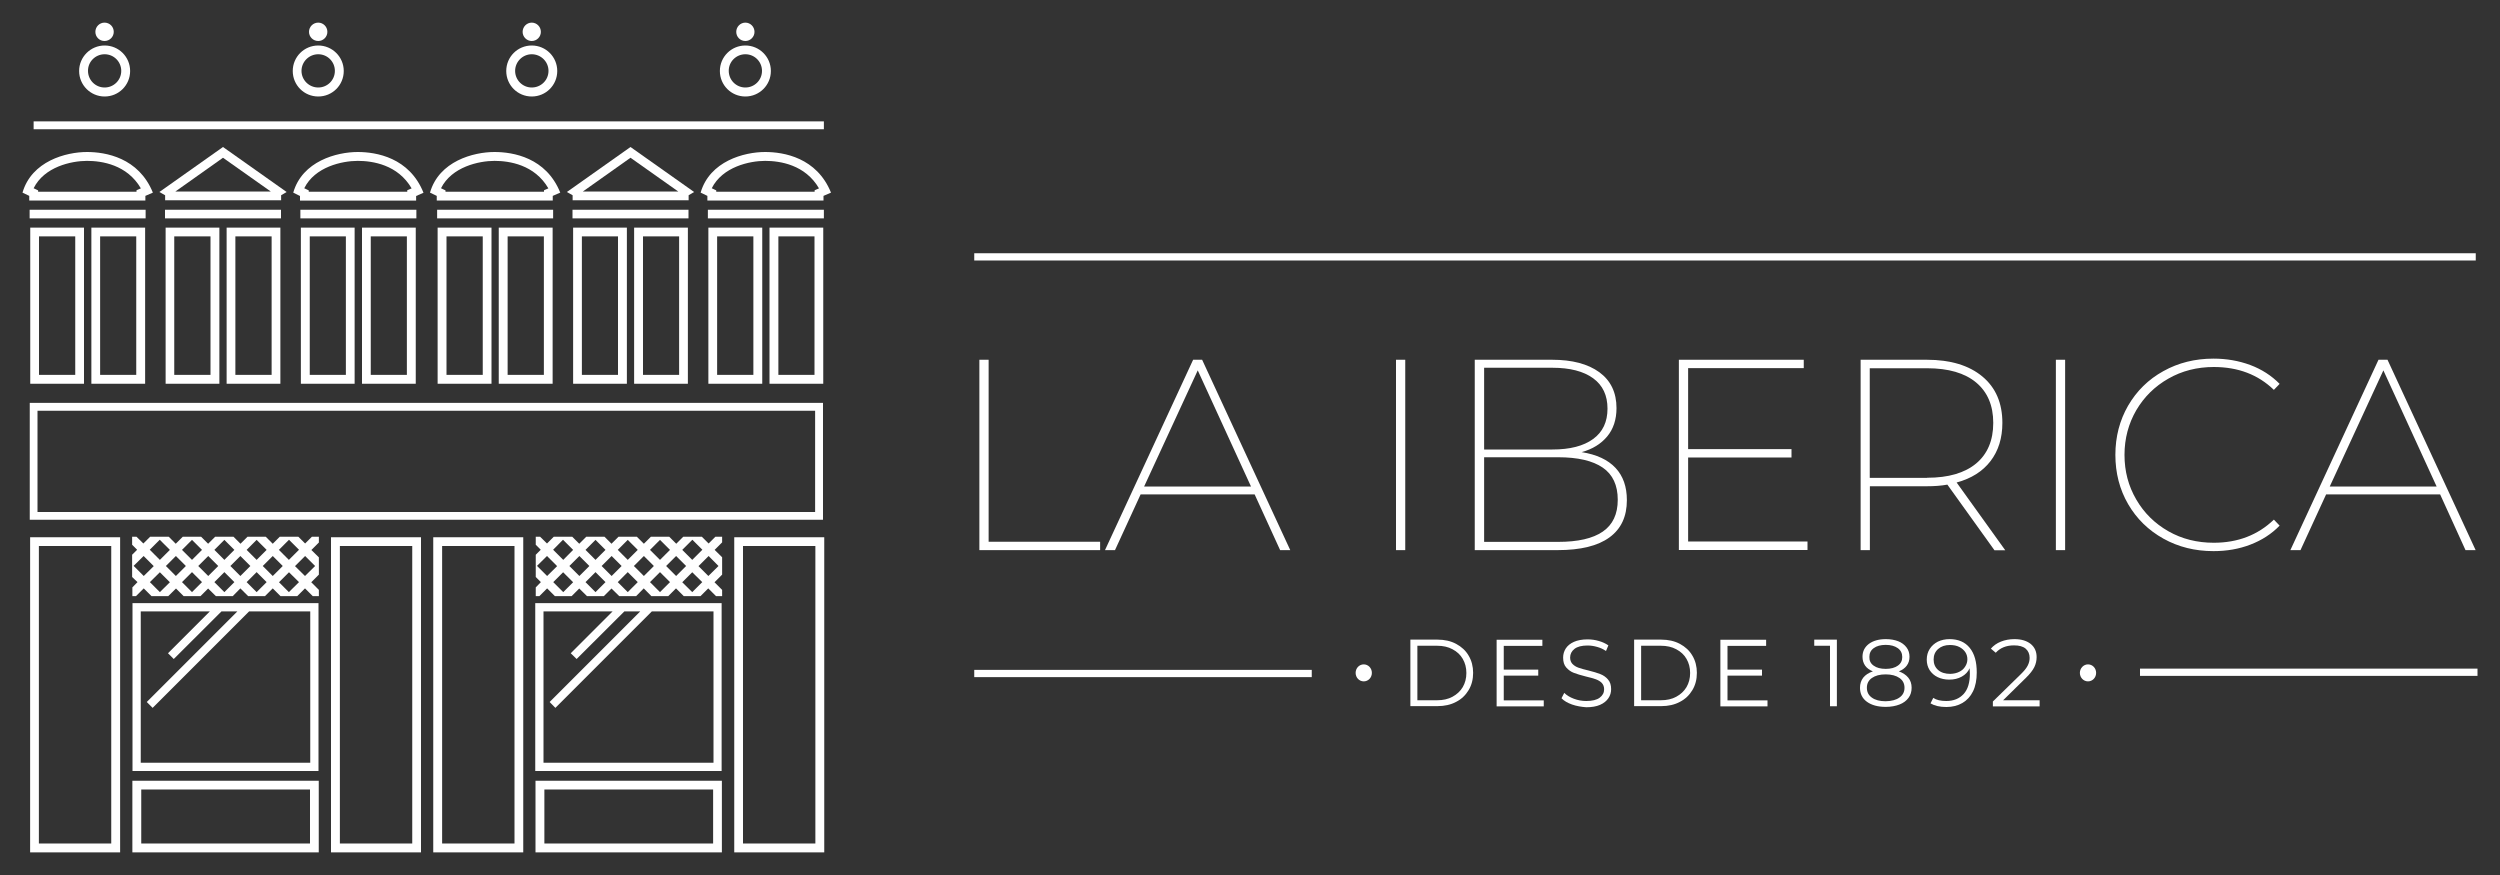
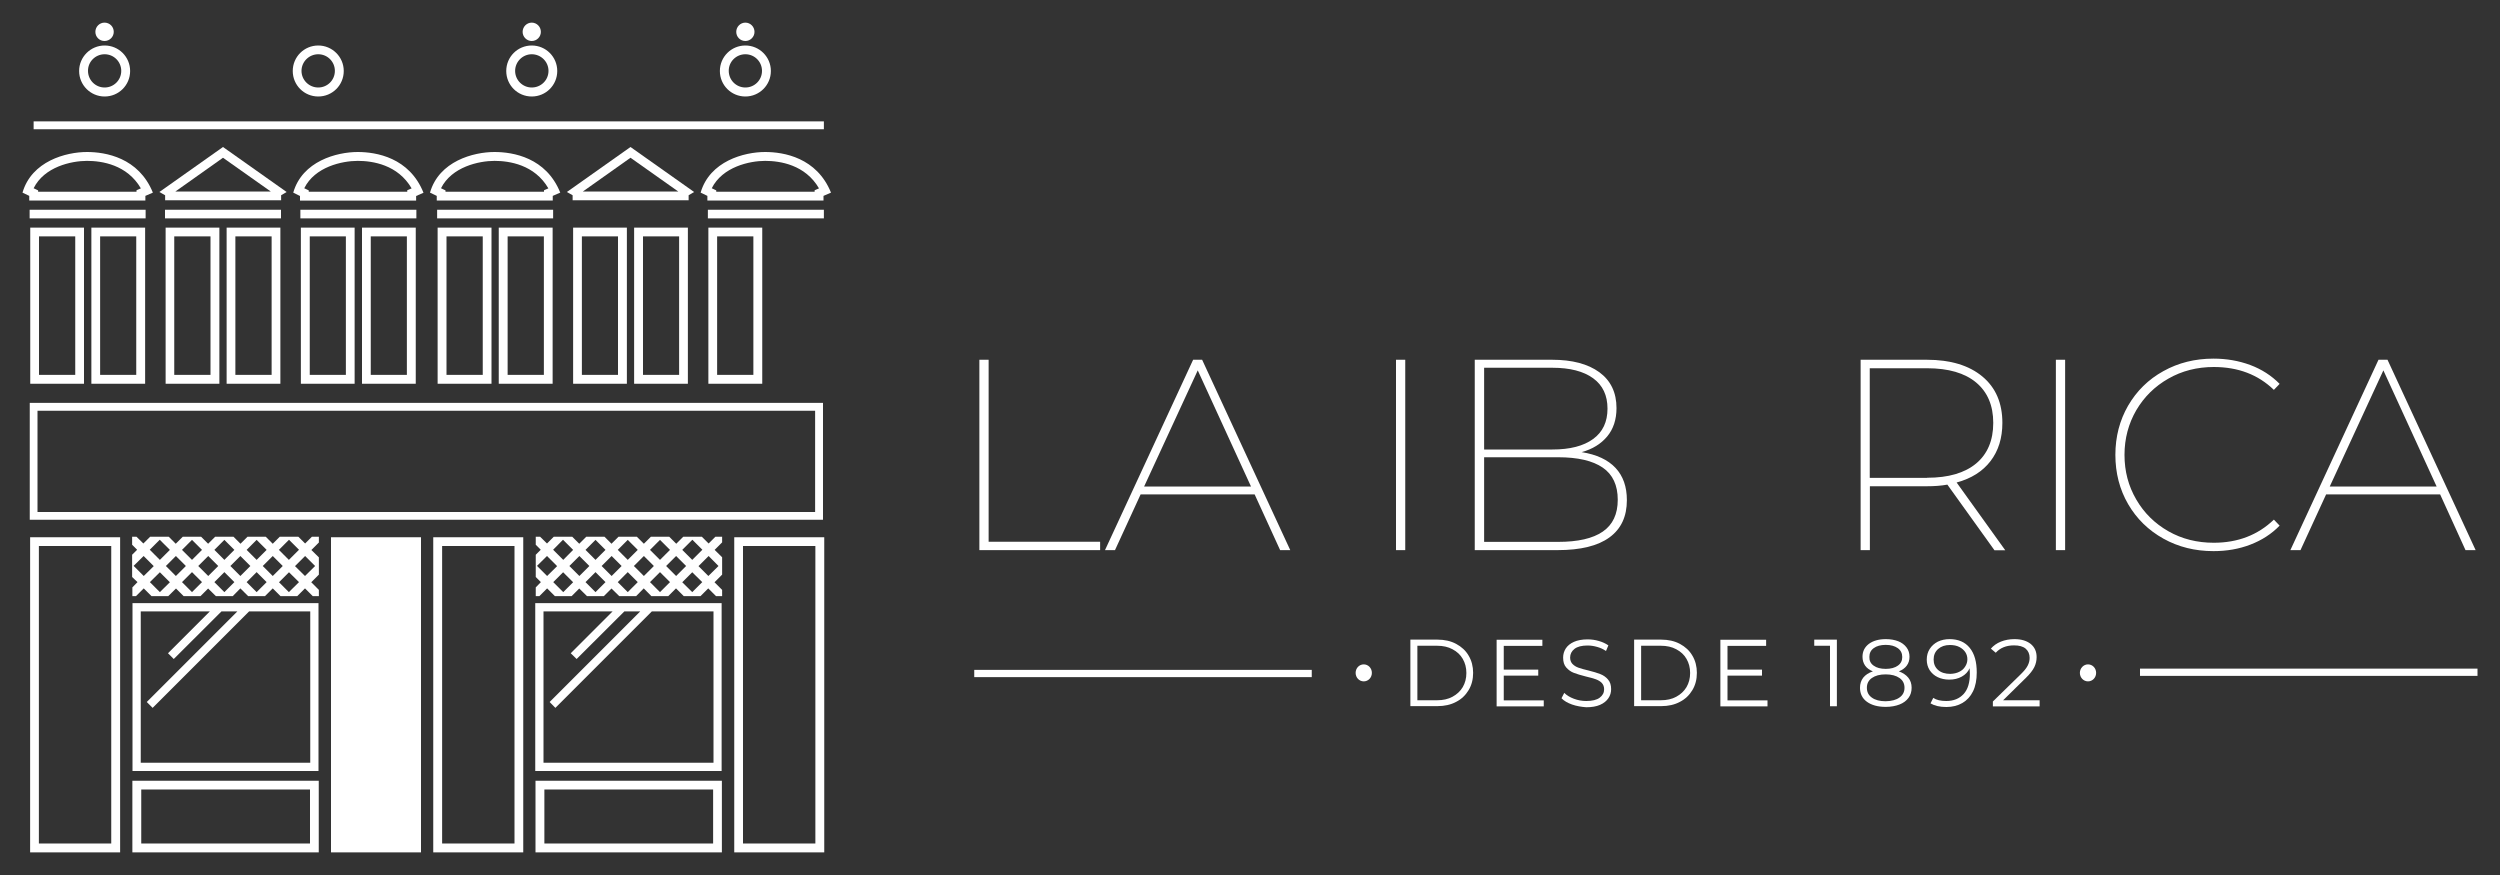
<svg xmlns="http://www.w3.org/2000/svg" version="1.1" id="Capa_1" x="0px" y="0px" viewBox="0 0 200 70" style="enable-background:new 0 0 200 70;" xml:space="preserve">
  <rect x="0" y="0" width="200" height="70" fill="#333333" stroke="none" />
  <style type="text/css">
	.st0{fill:#FFFFFF;}
</style>
  <g>
    <g>
      <g>
        <g>
          <g>
-             <path class="st0" d="M32.98,43.68v23.8h-5.79v-23.8H32.98 M33.68,42.98h-7.2v25.21h7.2V42.98L33.68,42.98z" />
+             <path class="st0" d="M32.98,43.68v23.8h-5.79H32.98 M33.68,42.98h-7.2v25.21h7.2V42.98L33.68,42.98z" />
          </g>
          <g>
            <path class="st0" d="M8.9,43.68v23.8H3.11v-23.8H8.9 M9.61,42.98h-7.2v25.21h7.2V42.98L9.61,42.98z" />
          </g>
          <g>
            <path class="st0" d="M41.16,43.68v23.8h-5.79v-23.8H41.16 M41.86,42.98h-7.2v25.21h7.2V42.98L41.86,42.98z" />
          </g>
          <g>
            <path class="st0" d="M24.8,63.16v4.32h-13.5v-4.32H24.8 M25.5,62.46H10.59v5.73H25.5V62.46L25.5,62.46z" />
          </g>
          <g>
            <path class="st0" d="M57.05,63.16v4.32h-13.5v-4.32H57.05 M57.76,62.46H42.84v5.73h14.91V62.46L57.76,62.46z" />
          </g>
          <g>
            <path class="st0" d="M65.23,43.68v23.8h-5.79v-23.8H65.23 M65.94,42.98h-7.2v25.21h7.2V42.98L65.94,42.98z" />
          </g>
          <path class="st0" d="M8.37,4.34c0.74,0,1.33,0.6,1.33,1.33c0,0.74-0.6,1.33-1.33,1.33c-0.74,0-1.33-0.6-1.33-1.33      C7.03,4.94,7.63,4.34,8.37,4.34 M8.37,3.64c-1.12,0-2.04,0.91-2.04,2.04c0,1.13,0.92,2.04,2.04,2.04c1.13,0,2.04-0.91,2.04-2.04      C10.41,4.55,9.5,3.64,8.37,3.64L8.37,3.64z" />
          <path class="st0" d="M25.46,4.34c0.74,0,1.33,0.6,1.33,1.33c0,0.74-0.6,1.33-1.33,1.33c-0.74,0-1.34-0.6-1.34-1.33      C24.12,4.94,24.72,4.34,25.46,4.34 M25.46,3.64c-1.13,0-2.04,0.91-2.04,2.04c0,1.13,0.91,2.04,2.04,2.04      c1.13,0,2.04-0.91,2.04-2.04C27.5,4.55,26.58,3.64,25.46,3.64L25.46,3.64z" />
          <path class="st0" d="M42.54,4.34c0.74,0,1.34,0.6,1.34,1.33c0,0.74-0.6,1.33-1.34,1.33c-0.74,0-1.33-0.6-1.33-1.33      C41.21,4.94,41.81,4.34,42.54,4.34 M42.54,3.64c-1.13,0-2.04,0.91-2.04,2.04c0,1.13,0.91,2.04,2.04,2.04      c1.13,0,2.04-0.91,2.04-2.04C44.58,4.55,43.67,3.64,42.54,3.64L42.54,3.64z" />
          <path class="st0" d="M59.63,4.34c0.74,0,1.33,0.6,1.33,1.33c0,0.74-0.6,1.33-1.33,1.33c-0.74,0-1.33-0.6-1.33-1.33      C58.29,4.94,58.89,4.34,59.63,4.34 M59.63,3.64c-1.13,0-2.04,0.91-2.04,2.04c0,1.13,0.91,2.04,2.04,2.04      c1.12,0,2.04-0.91,2.04-2.04C61.67,4.55,60.75,3.64,59.63,3.64L59.63,3.64z" />
          <path class="st0" d="M9.1,2.55c0,0.4-0.33,0.73-0.74,0.73c-0.41,0-0.73-0.33-0.73-0.73c0-0.41,0.33-0.74,0.73-0.74      C8.78,1.81,9.1,2.14,9.1,2.55z" />
-           <path class="st0" d="M26.19,2.55c0,0.4-0.33,0.73-0.73,0.73c-0.41,0-0.74-0.33-0.74-0.73c0-0.41,0.33-0.74,0.74-0.74      C25.86,1.81,26.19,2.14,26.19,2.55z" />
          <path class="st0" d="M43.27,2.55c0,0.4-0.33,0.73-0.73,0.73c-0.4,0-0.73-0.33-0.73-0.73c0-0.41,0.33-0.74,0.73-0.74      C42.94,1.81,43.27,2.14,43.27,2.55z" />
          <path class="st0" d="M60.36,2.55c0,0.4-0.33,0.73-0.73,0.73c-0.41,0-0.73-0.33-0.73-0.73c0-0.41,0.33-0.74,0.73-0.74      C60.03,1.81,60.36,2.14,60.36,2.55z" />
          <g>
            <path class="st0" d="M25.5,42.94h-0.55l-0.54,0.54l-0.54-0.54h-1.49l-0.56,0.56l-0.56-0.56h-1.46l-0.56,0.56l-0.56-0.56h-1.47       l-0.56,0.56l-0.56-0.56h-1.47l-0.56,0.56l-0.56-0.56h-1.49l-0.54,0.54l-0.55-0.54h-0.35v0.64l0.4,0.4l-0.4,0.4v1.78L11,46.57       l-0.41,0.42v0.7h0.29l0.62-0.62l0.62,0.62h1.34l0.62-0.61l0.61,0.61h1.35l0.61-0.61l0.62,0.61h1.35l0.61-0.62l0.62,0.62h1.35       l0.62-0.62l0.62,0.62h1.34l0.62-0.62l0.62,0.62h0.49v-0.5l-0.61-0.61l0.61-0.61v-1.38l-0.6-0.59l0.6-0.6V42.94L25.5,42.94z        M23.11,44.79l-0.8-0.8l0.81-0.81l0.8,0.8L23.11,44.79L23.11,44.79z M12.79,44.79l-0.81-0.81l0.8-0.8l0.81,0.81L12.79,44.79       L12.79,44.79z M20.53,44.79l-0.8-0.8l0.8-0.8l0.8,0.8L20.53,44.79L20.53,44.79z M17.95,44.79l-0.8-0.8l0.8-0.8l0.8,0.8       L17.95,44.79L17.95,44.79z M15.36,44.79l-0.8-0.8l0.8-0.8l0.8,0.8L15.36,44.79L15.36,44.79z M24.4,46.08l-0.8-0.79l0.81-0.81       l0.8,0.8L24.4,46.08L24.4,46.08z M11.5,46.08l-0.81-0.81l0.8-0.79l0.81,0.81L11.5,46.08L11.5,46.08z M21.82,46.08l-0.8-0.8       l0.8-0.8l0.8,0.8L21.82,46.08L21.82,46.08z M19.23,46.08l-0.8-0.8l0.8-0.8l0.8,0.8L19.23,46.08L19.23,46.08z M16.66,46.08       l-0.8-0.8l0.8-0.8l0.8,0.8L16.66,46.08L16.66,46.08z M14.07,46.08l-0.8-0.8l0.8-0.8l0.8,0.8L14.07,46.08L14.07,46.08z        M23.11,47.37l-0.79-0.79l0.8-0.8l0.8,0.79L23.11,47.37L23.11,47.37z M20.53,47.37l-0.8-0.8l0.8-0.8l0.8,0.8L20.53,47.37       L20.53,47.37z M17.95,47.37l-0.8-0.8l0.8-0.8l0.8,0.8L17.95,47.37L17.95,47.37z M15.36,47.37l-0.8-0.8l0.8-0.8l0.8,0.8       L15.36,47.37L15.36,47.37z M12.79,47.37l-0.8-0.8l0.8-0.79l0.8,0.8L12.79,47.37L12.79,47.37z" />
          </g>
          <g>
            <path class="st0" d="M57.77,42.94h-0.54l-0.54,0.54l-0.54-0.54h-1.49l-0.56,0.56l-0.56-0.56h-1.47l-0.56,0.56l-0.56-0.56h-1.47       l-0.56,0.56l-0.56-0.56h-1.46l-0.56,0.56l-0.56-0.56H44.3l-0.54,0.54l-0.55-0.54h-0.35v0.64l0.4,0.4l-0.4,0.4v1.78l0.41,0.41       l-0.41,0.42v0.7h0.29l0.62-0.62l0.62,0.62h1.34l0.61-0.61l0.62,0.61h1.35l0.61-0.61l0.62,0.61h1.35l0.61-0.62l0.61,0.62h1.35       l0.62-0.62l0.62,0.62h1.34l0.62-0.62l0.62,0.62h0.49v-0.5l-0.61-0.61l0.61-0.61v-1.39l-0.6-0.59l0.6-0.6V42.94L57.77,42.94z        M55.38,44.79l-0.8-0.8l0.81-0.81l0.8,0.8L55.38,44.79L55.38,44.79z M45.06,44.79l-0.81-0.81l0.79-0.8l0.81,0.81L45.06,44.79       L45.06,44.79z M52.8,44.79l-0.8-0.8l0.8-0.8l0.8,0.8L52.8,44.79L52.8,44.79z M50.22,44.79l-0.8-0.8l0.8-0.8l0.8,0.8       L50.22,44.79L50.22,44.79z M47.64,44.79l-0.8-0.8l0.8-0.8l0.8,0.8L47.64,44.79L47.64,44.79z M56.67,46.08l-0.79-0.79l0.81-0.81       l0.79,0.8L56.67,46.08L56.67,46.08z M43.77,46.08l-0.81-0.81l0.8-0.79l0.81,0.81L43.77,46.08L43.77,46.08z M54.09,46.08       l-0.8-0.8l0.8-0.8l0.8,0.8L54.09,46.08L54.09,46.08z M51.51,46.08l-0.8-0.8l0.8-0.8l0.8,0.8L51.51,46.08L51.51,46.08z        M48.93,46.08l-0.8-0.8l0.8-0.8l0.8,0.8L48.93,46.08L48.93,46.08z M46.35,46.08l-0.8-0.8l0.8-0.8l0.8,0.8L46.35,46.08       L46.35,46.08z M55.38,47.37l-0.8-0.79l0.8-0.8l0.8,0.79L55.38,47.37L55.38,47.37z M52.8,47.37l-0.8-0.8l0.8-0.8l0.8,0.8       L52.8,47.37L52.8,47.37z M50.22,47.37l-0.8-0.8l0.8-0.8l0.8,0.8L50.22,47.37L50.22,47.37z M47.64,47.37l-0.8-0.8l0.8-0.8       l0.8,0.8L47.64,47.37L47.64,47.37z M45.06,47.37l-0.8-0.8l0.79-0.79l0.8,0.8L45.06,47.37L45.06,47.37z" />
          </g>
          <path class="st0" d="M61.21,12.87c1.18,0,3.21,0.3,4.31,2.2l-0.35,0.15v0.12H57.3v-0.11l-0.36-0.17      C57.8,13.34,59.97,12.87,61.21,12.87 M61.21,12.16c-1.68,0-4.43,0.73-5.16,3.25l0.54,0.26v0.37h9.29v-0.37l0.6-0.26      C65.34,12.6,62.69,12.16,61.21,12.16L61.21,12.16z" />
          <polygon class="st0" points="65.91,16.78 56.63,16.78 56.63,17.47 65.91,17.47 65.91,16.78     " />
          <g>
            <path class="st0" d="M60.27,18.91v11.08h-2.9V18.91H60.27 M60.98,18.21h-4.31V30.7h4.31V18.21L60.98,18.21z" />
          </g>
          <g>
-             <path class="st0" d="M65.16,18.91v11.08h-2.89V18.91H65.16 M65.86,18.21h-4.3V30.7h4.3V18.21L65.86,18.21z" />
-           </g>
+             </g>
          <path class="st0" d="M39.56,12.87c1.18,0,3.21,0.3,4.31,2.2l-0.35,0.15v0.12h-7.88v-0.11l-0.36-0.17      C36.14,13.34,38.32,12.87,39.56,12.87 M39.56,12.16c-1.68,0-4.44,0.73-5.16,3.25l0.54,0.26v0.37h9.28v-0.37l0.6-0.26      C43.69,12.6,41.04,12.16,39.56,12.16L39.56,12.16z" />
          <rect x="34.97" y="16.78" class="st0" width="9.28" height="0.69" />
          <g>
            <path class="st0" d="M38.62,18.91v11.08h-2.9V18.91H38.62 M39.32,18.21h-4.31V30.7h4.31V18.21L39.32,18.21z" />
          </g>
          <g>
            <path class="st0" d="M43.51,18.91v11.08h-2.9V18.91H43.51 M44.21,18.21H39.9V30.7h4.31V18.21L44.21,18.21z" />
          </g>
          <path class="st0" d="M28.62,12.87c1.18,0,3.21,0.3,4.31,2.2l-0.35,0.15v0.12H24.7v-0.11l-0.36-0.17      C25.19,13.34,27.37,12.87,28.62,12.87 M28.62,12.16c-1.68,0-4.44,0.73-5.16,3.25L24,15.68v0.37h9.29v-0.37l0.59-0.26      C32.75,12.6,30.09,12.16,28.62,12.16L28.62,12.16z" />
          <polygon class="st0" points="33.31,16.78 24.03,16.78 24.03,17.47 33.31,17.47 33.31,16.78     " />
          <g>
            <path class="st0" d="M27.67,18.91v11.08h-2.89V18.91H27.67 M28.37,18.21h-4.3V30.7h4.3V18.21L28.37,18.21z" />
          </g>
          <g>
            <path class="st0" d="M32.55,18.91v11.08h-2.89V18.91H32.55 M33.26,18.21h-4.3V30.7h4.3V18.21L33.26,18.21z" />
          </g>
          <path class="st0" d="M6.96,12.87c1.18,0,3.21,0.3,4.31,2.2l-0.35,0.15v0.12H3.05v-0.11l-0.36-0.17      C3.54,13.34,5.71,12.87,6.96,12.87 M6.96,12.16c-1.68,0-4.43,0.73-5.16,3.25l0.54,0.26v0.37h9.29v-0.37l0.6-0.26      C11.09,12.6,8.43,12.16,6.96,12.16L6.96,12.16z" />
          <polygon class="st0" points="11.65,16.78 2.37,16.78 2.37,17.47 11.65,17.47 11.65,16.78     " />
          <g>
            <path class="st0" d="M6.02,18.91v11.08H3.12V18.91H6.02 M6.72,18.21h-4.3V30.7h4.3V18.21L6.72,18.21z" />
          </g>
          <g>
            <path class="st0" d="M10.9,18.91v11.08H8.01V18.91H10.9 M11.61,18.21h-4.3V30.7h4.3V18.21L11.61,18.21z" />
          </g>
          <g>
            <path class="st0" d="M16.84,18.91v11.08h-2.9V18.91H16.84 M17.55,18.21h-4.3V30.7h4.3V18.21L17.55,18.21z" />
          </g>
          <g>
            <path class="st0" d="M21.73,18.91v11.08h-2.9V18.91H21.73 M22.43,18.21h-4.3V30.7h4.3V18.21L22.43,18.21z" />
          </g>
          <path class="st0" d="M17.84,12.62l3.82,2.7h-7.63L17.84,12.62 M17.84,11.76l-5.09,3.6l0.46,0.26v0.4h9.28v-0.4l0.44-0.26      L17.84,11.76L17.84,11.76z" />
          <polygon class="st0" points="22.48,16.78 13.2,16.78 13.2,17.47 22.48,17.47 22.48,16.78     " />
          <g>
            <path class="st0" d="M49.44,18.91v11.08h-2.89V18.91H49.44 M50.15,18.21h-4.3V30.7h4.3V18.21L50.15,18.21z" />
          </g>
          <g>
            <path class="st0" d="M54.33,18.91v11.08h-2.89V18.91H54.33 M55.03,18.21h-4.3V30.7h4.3V18.21L55.03,18.21z" />
          </g>
          <path class="st0" d="M50.44,12.62l3.82,2.7h-7.63L50.44,12.62 M50.44,11.76l-5.09,3.6l0.46,0.26v0.4h9.28v-0.4l0.44-0.26      L50.44,11.76L50.44,11.76z" />
-           <polygon class="st0" points="55.08,16.78 45.8,16.78 45.8,17.47 55.08,17.47 55.08,16.78     " />
          <path class="st0" d="M25.48,48.25H10.6v13.43h14.88V48.25L25.48,48.25z M12.21,56.63l7.72-7.72h4.89v12.11H11.26V48.91h5.53      l-3.35,3.35l0.46,0.46l3.82-3.81h1.27l-7.25,7.25L12.21,56.63L12.21,56.63z" />
          <path class="st0" d="M57.74,48.25H42.82v13.43h14.91V48.25L57.74,48.25z M44.43,56.63l7.72-7.72h4.93v12.11h-13.6V48.91h5.53      l-3.35,3.35l0.47,0.46l3.82-3.81h1.27l-7.25,7.25L44.43,56.63L44.43,56.63z" />
          <rect x="2.69" y="9.71" class="st0" width="63.22" height="0.63" />
          <path class="st0" d="M65.84,41.58H2.38v-9.35h63.46V41.58z M3,40.96h62.21v-8.1H3V40.96z" />
        </g>
      </g>
    </g>
    <g>
      <g>
        <path class="st0" d="M109.75,53.83c0-0.38-0.29-0.68-0.65-0.68c-0.36,0-0.65,0.3-0.65,0.68s0.29,0.68,0.65,0.68     C109.46,54.51,109.75,54.21,109.75,53.83z" />
        <rect x="77.94" y="53.59" class="st0" width="27" height="0.58" />
      </g>
      <g>
        <path class="st0" d="M166.39,53.83c0,0.38,0.29,0.68,0.65,0.68c0.36,0,0.65-0.3,0.65-0.68s-0.29-0.68-0.65-0.68     C166.68,53.15,166.39,53.46,166.39,53.83z" />
        <rect x="171.2" y="53.49" class="st0" width="27" height="0.58" />
      </g>
-       <rect x="77.94" y="20.26" class="st0" width="120.12" height="0.58" />
      <g>
        <path class="st0" d="M78.35,28.78h0.74v14.56h8.92v0.67h-9.66V28.78z" />
        <path class="st0" d="M100.37,39.55h-9.12l-2.05,4.46H88.4l7.05-15.23h0.72l7.05,15.23h-0.81L100.37,39.55z M100.08,38.92     l-4.26-9.29l-4.29,9.29H100.08z" />
        <path class="st0" d="M111.68,28.78h0.74v15.23h-0.74V28.78z" />
        <path class="st0" d="M129.24,37.43c0.61,0.65,0.91,1.51,0.91,2.58c0,1.31-0.46,2.3-1.39,2.98c-0.93,0.68-2.31,1.02-4.16,1.02     h-6.62V28.78h6.18c1.61,0,2.87,0.33,3.79,1c0.91,0.67,1.37,1.62,1.37,2.87c0,0.91-0.25,1.67-0.74,2.26     c-0.49,0.59-1.17,1.02-2.05,1.26C127.73,36.36,128.63,36.78,129.24,37.43z M118.73,29.43v6.53h5.46c1.41,0,2.49-0.28,3.26-0.84     c0.77-0.56,1.15-1.37,1.15-2.43c0-1.06-0.38-1.87-1.15-2.43c-0.77-0.56-1.86-0.84-3.26-0.84H118.73z M128.22,42.53     c0.8-0.55,1.2-1.4,1.2-2.55c0-1.16-0.4-2.02-1.2-2.57c-0.8-0.55-1.99-0.83-3.57-0.83h-5.92v6.77h5.92     C126.23,43.35,127.42,43.08,128.22,42.53z" />
-         <path class="st0" d="M144.6,43.33v0.67h-10.29V28.78h9.99v0.67h-9.25v6.48h8.27v0.67h-8.27v6.72H144.6z" />
        <path class="st0" d="M159.55,44.01l-3.76-5.24c-0.49,0.09-1.04,0.13-1.65,0.13h-4.55v5.11h-0.74V28.78h5.29     c1.9,0,3.38,0.45,4.45,1.34c1.07,0.89,1.6,2.13,1.6,3.71c0,1.22-0.32,2.24-0.95,3.06c-0.63,0.82-1.53,1.39-2.71,1.71l3.89,5.42     H159.55z M154.17,38.22c1.7,0,3-0.38,3.92-1.14c0.91-0.76,1.37-1.85,1.37-3.25c0-1.39-0.46-2.47-1.37-3.23     c-0.91-0.76-2.22-1.14-3.92-1.14h-4.59v8.77H154.17z" />
        <path class="st0" d="M164.47,28.78h0.74v15.23h-0.74V28.78z" />
        <path class="st0" d="M173.07,43.09c-1.2-0.67-2.14-1.59-2.82-2.76c-0.68-1.17-1.02-2.49-1.02-3.94s0.34-2.76,1.02-3.94     c0.68-1.17,1.62-2.1,2.82-2.76c1.2-0.67,2.54-1,4.01-1c1.04,0,2.02,0.17,2.94,0.51c0.91,0.34,1.7,0.85,2.35,1.51l-0.46,0.48     c-1.26-1.22-2.86-1.83-4.81-1.83c-1.33,0-2.55,0.31-3.63,0.93c-1.09,0.62-1.94,1.46-2.57,2.53c-0.62,1.07-0.94,2.26-0.94,3.57     c0,1.31,0.31,2.49,0.94,3.57c0.62,1.07,1.48,1.92,2.57,2.54c1.09,0.62,2.3,0.92,3.63,0.92c1.93,0,3.53-0.62,4.81-1.85l0.46,0.48     c-0.65,0.67-1.43,1.17-2.34,1.52c-0.91,0.35-1.89,0.52-2.95,0.52C175.61,44.09,174.27,43.76,173.07,43.09z" />
        <path class="st0" d="M195.21,39.55h-9.12l-2.05,4.46h-0.81l7.05-15.23h0.72l7.05,15.23h-0.81L195.21,39.55z M194.93,38.92     l-4.26-9.29l-4.29,9.29H194.93z" />
      </g>
      <g>
        <path class="st0" d="M112.83,51.17H115c0.56,0,1.06,0.11,1.49,0.34c0.43,0.23,0.77,0.54,1,0.94c0.24,0.4,0.36,0.87,0.36,1.38     c0,0.52-0.12,0.98-0.36,1.38c-0.24,0.4-0.57,0.72-1,0.94c-0.43,0.23-0.93,0.34-1.49,0.34h-2.17V51.17z M114.97,56.02     c0.47,0,0.88-0.09,1.23-0.28c0.35-0.19,0.62-0.44,0.82-0.77c0.19-0.33,0.29-0.7,0.29-1.13c0-0.43-0.1-0.8-0.29-1.13     c-0.19-0.33-0.46-0.58-0.82-0.77c-0.35-0.19-0.76-0.28-1.23-0.28h-1.58v4.36H114.97z" />
        <path class="st0" d="M123.5,56.02v0.49h-3.77v-5.33h3.66v0.49h-3.09v1.9h2.76v0.48h-2.76v1.98H123.5z" />
        <path class="st0" d="M125.76,56.36c-0.36-0.13-0.64-0.29-0.84-0.5l0.22-0.43c0.19,0.19,0.45,0.35,0.77,0.47     c0.32,0.12,0.65,0.18,0.99,0.18c0.48,0,0.84-0.09,1.07-0.26c0.24-0.18,0.36-0.4,0.36-0.68c0-0.21-0.07-0.38-0.19-0.51     c-0.13-0.13-0.29-0.22-0.48-0.29s-0.45-0.14-0.79-0.22c-0.4-0.1-0.72-0.2-0.96-0.29c-0.24-0.09-0.44-0.24-0.61-0.43     c-0.17-0.19-0.25-0.45-0.25-0.79c0-0.27,0.07-0.51,0.21-0.73c0.14-0.22,0.36-0.4,0.65-0.53c0.29-0.13,0.66-0.2,1.1-0.2     c0.3,0,0.6,0.04,0.9,0.13c0.29,0.08,0.54,0.2,0.76,0.35l-0.19,0.45c-0.22-0.15-0.46-0.26-0.72-0.33     c-0.25-0.07-0.5-0.11-0.75-0.11c-0.47,0-0.82,0.09-1.05,0.27s-0.35,0.41-0.35,0.7c0,0.21,0.07,0.38,0.19,0.51     c0.13,0.13,0.29,0.23,0.49,0.3c0.19,0.07,0.46,0.14,0.79,0.22c0.39,0.1,0.71,0.19,0.95,0.29c0.24,0.09,0.45,0.24,0.61,0.43     c0.17,0.19,0.25,0.45,0.25,0.77c0,0.27-0.07,0.51-0.22,0.73c-0.15,0.22-0.37,0.4-0.67,0.53c-0.3,0.13-0.67,0.19-1.1,0.19     C126.51,56.55,126.13,56.49,125.76,56.36z" />
        <path class="st0" d="M130.73,51.17h2.17c0.56,0,1.06,0.11,1.49,0.34c0.43,0.23,0.77,0.54,1,0.94c0.24,0.4,0.36,0.87,0.36,1.38     c0,0.52-0.12,0.98-0.36,1.38c-0.24,0.4-0.57,0.72-1,0.94c-0.43,0.23-0.93,0.34-1.49,0.34h-2.17V51.17z M132.87,56.02     c0.47,0,0.88-0.09,1.23-0.28c0.35-0.19,0.62-0.44,0.82-0.77c0.19-0.33,0.29-0.7,0.29-1.13c0-0.43-0.1-0.8-0.29-1.13     c-0.19-0.33-0.46-0.58-0.82-0.77c-0.35-0.19-0.76-0.28-1.23-0.28h-1.58v4.36H132.87z" />
        <path class="st0" d="M141.4,56.02v0.49h-3.77v-5.33h3.66v0.49h-3.09v1.9h2.76v0.48h-2.76v1.98H141.4z" />
        <path class="st0" d="M146.95,51.17v5.33h-0.55v-4.84h-1.26v-0.49H146.95z" />
        <path class="st0" d="M152.66,54.21c0.18,0.22,0.27,0.49,0.27,0.81c0,0.31-0.08,0.58-0.25,0.81c-0.17,0.23-0.41,0.41-0.72,0.53     c-0.31,0.12-0.68,0.19-1.1,0.19c-0.64,0-1.14-0.14-1.51-0.41c-0.37-0.27-0.55-0.65-0.55-1.12c0-0.32,0.09-0.59,0.26-0.81     c0.18-0.22,0.43-0.39,0.77-0.5c-0.27-0.11-0.48-0.26-0.62-0.46c-0.14-0.2-0.21-0.44-0.21-0.71c0-0.43,0.17-0.77,0.51-1.03     c0.34-0.25,0.79-0.38,1.36-0.38c0.38,0,0.7,0.06,0.99,0.17c0.28,0.11,0.5,0.28,0.66,0.49c0.16,0.21,0.24,0.46,0.24,0.75     c0,0.27-0.07,0.51-0.22,0.71c-0.15,0.2-0.36,0.35-0.63,0.46C152.22,53.82,152.48,53.99,152.66,54.21z M151.96,55.8     c0.27-0.19,0.4-0.45,0.4-0.78c0-0.33-0.13-0.59-0.4-0.78c-0.27-0.19-0.64-0.29-1.11-0.29c-0.47,0-0.83,0.1-1.1,0.29     c-0.27,0.19-0.4,0.45-0.4,0.78c0,0.34,0.13,0.6,0.4,0.79c0.26,0.19,0.63,0.29,1.1,0.29C151.33,56.09,151.7,55.99,151.96,55.8z      M149.89,53.25c0.23,0.17,0.56,0.26,0.97,0.26c0.41,0,0.73-0.09,0.97-0.26c0.24-0.17,0.35-0.4,0.35-0.69     c0-0.3-0.12-0.54-0.36-0.71c-0.24-0.17-0.56-0.26-0.96-0.26c-0.41,0-0.73,0.09-0.96,0.26c-0.24,0.17-0.35,0.41-0.35,0.7     C149.54,52.85,149.65,53.08,149.89,53.25z" />
        <path class="st0" d="M157.58,51.83c0.38,0.47,0.56,1.12,0.56,1.97c0,0.59-0.1,1.1-0.3,1.51c-0.2,0.41-0.49,0.72-0.85,0.93     s-0.79,0.32-1.28,0.32c-0.53,0-0.95-0.1-1.27-0.29l0.22-0.44c0.25,0.17,0.6,0.25,1.04,0.25c0.59,0,1.05-0.19,1.39-0.56     c0.34-0.37,0.5-0.92,0.5-1.63c0-0.13-0.01-0.28-0.02-0.43c-0.13,0.29-0.34,0.51-0.63,0.67s-0.62,0.24-1,0.24     c-0.35,0-0.66-0.07-0.93-0.2c-0.27-0.13-0.48-0.32-0.64-0.56c-0.15-0.24-0.23-0.52-0.23-0.84c0-0.33,0.08-0.61,0.24-0.86     c0.16-0.25,0.38-0.44,0.65-0.58c0.28-0.13,0.59-0.2,0.93-0.2C156.66,51.13,157.2,51.36,157.58,51.83z M156.73,53.75     c0.21-0.1,0.37-0.24,0.48-0.42c0.12-0.18,0.18-0.38,0.18-0.59c0-0.2-0.05-0.39-0.16-0.56c-0.11-0.17-0.27-0.31-0.48-0.42     c-0.21-0.11-0.47-0.16-0.76-0.16c-0.39,0-0.7,0.11-0.94,0.32c-0.24,0.21-0.36,0.49-0.36,0.84s0.12,0.63,0.36,0.84     c0.24,0.21,0.57,0.31,0.98,0.31C156.29,53.9,156.53,53.85,156.73,53.75z" />
        <path class="st0" d="M163.17,56.02v0.49h-3.74v-0.39l2.22-2.17c0.28-0.27,0.47-0.51,0.57-0.71c0.1-0.2,0.15-0.4,0.15-0.61     c0-0.31-0.11-0.56-0.32-0.74c-0.22-0.18-0.52-0.26-0.93-0.26c-0.62,0-1.11,0.2-1.46,0.59l-0.39-0.33     c0.21-0.24,0.47-0.43,0.8-0.56c0.32-0.13,0.69-0.2,1.09-0.2c0.54,0,0.97,0.13,1.29,0.38c0.32,0.26,0.48,0.61,0.48,1.06     c0,0.27-0.06,0.54-0.18,0.79c-0.12,0.25-0.35,0.55-0.69,0.88l-1.81,1.78H163.17z" />
      </g>
    </g>
  </g>
</svg>